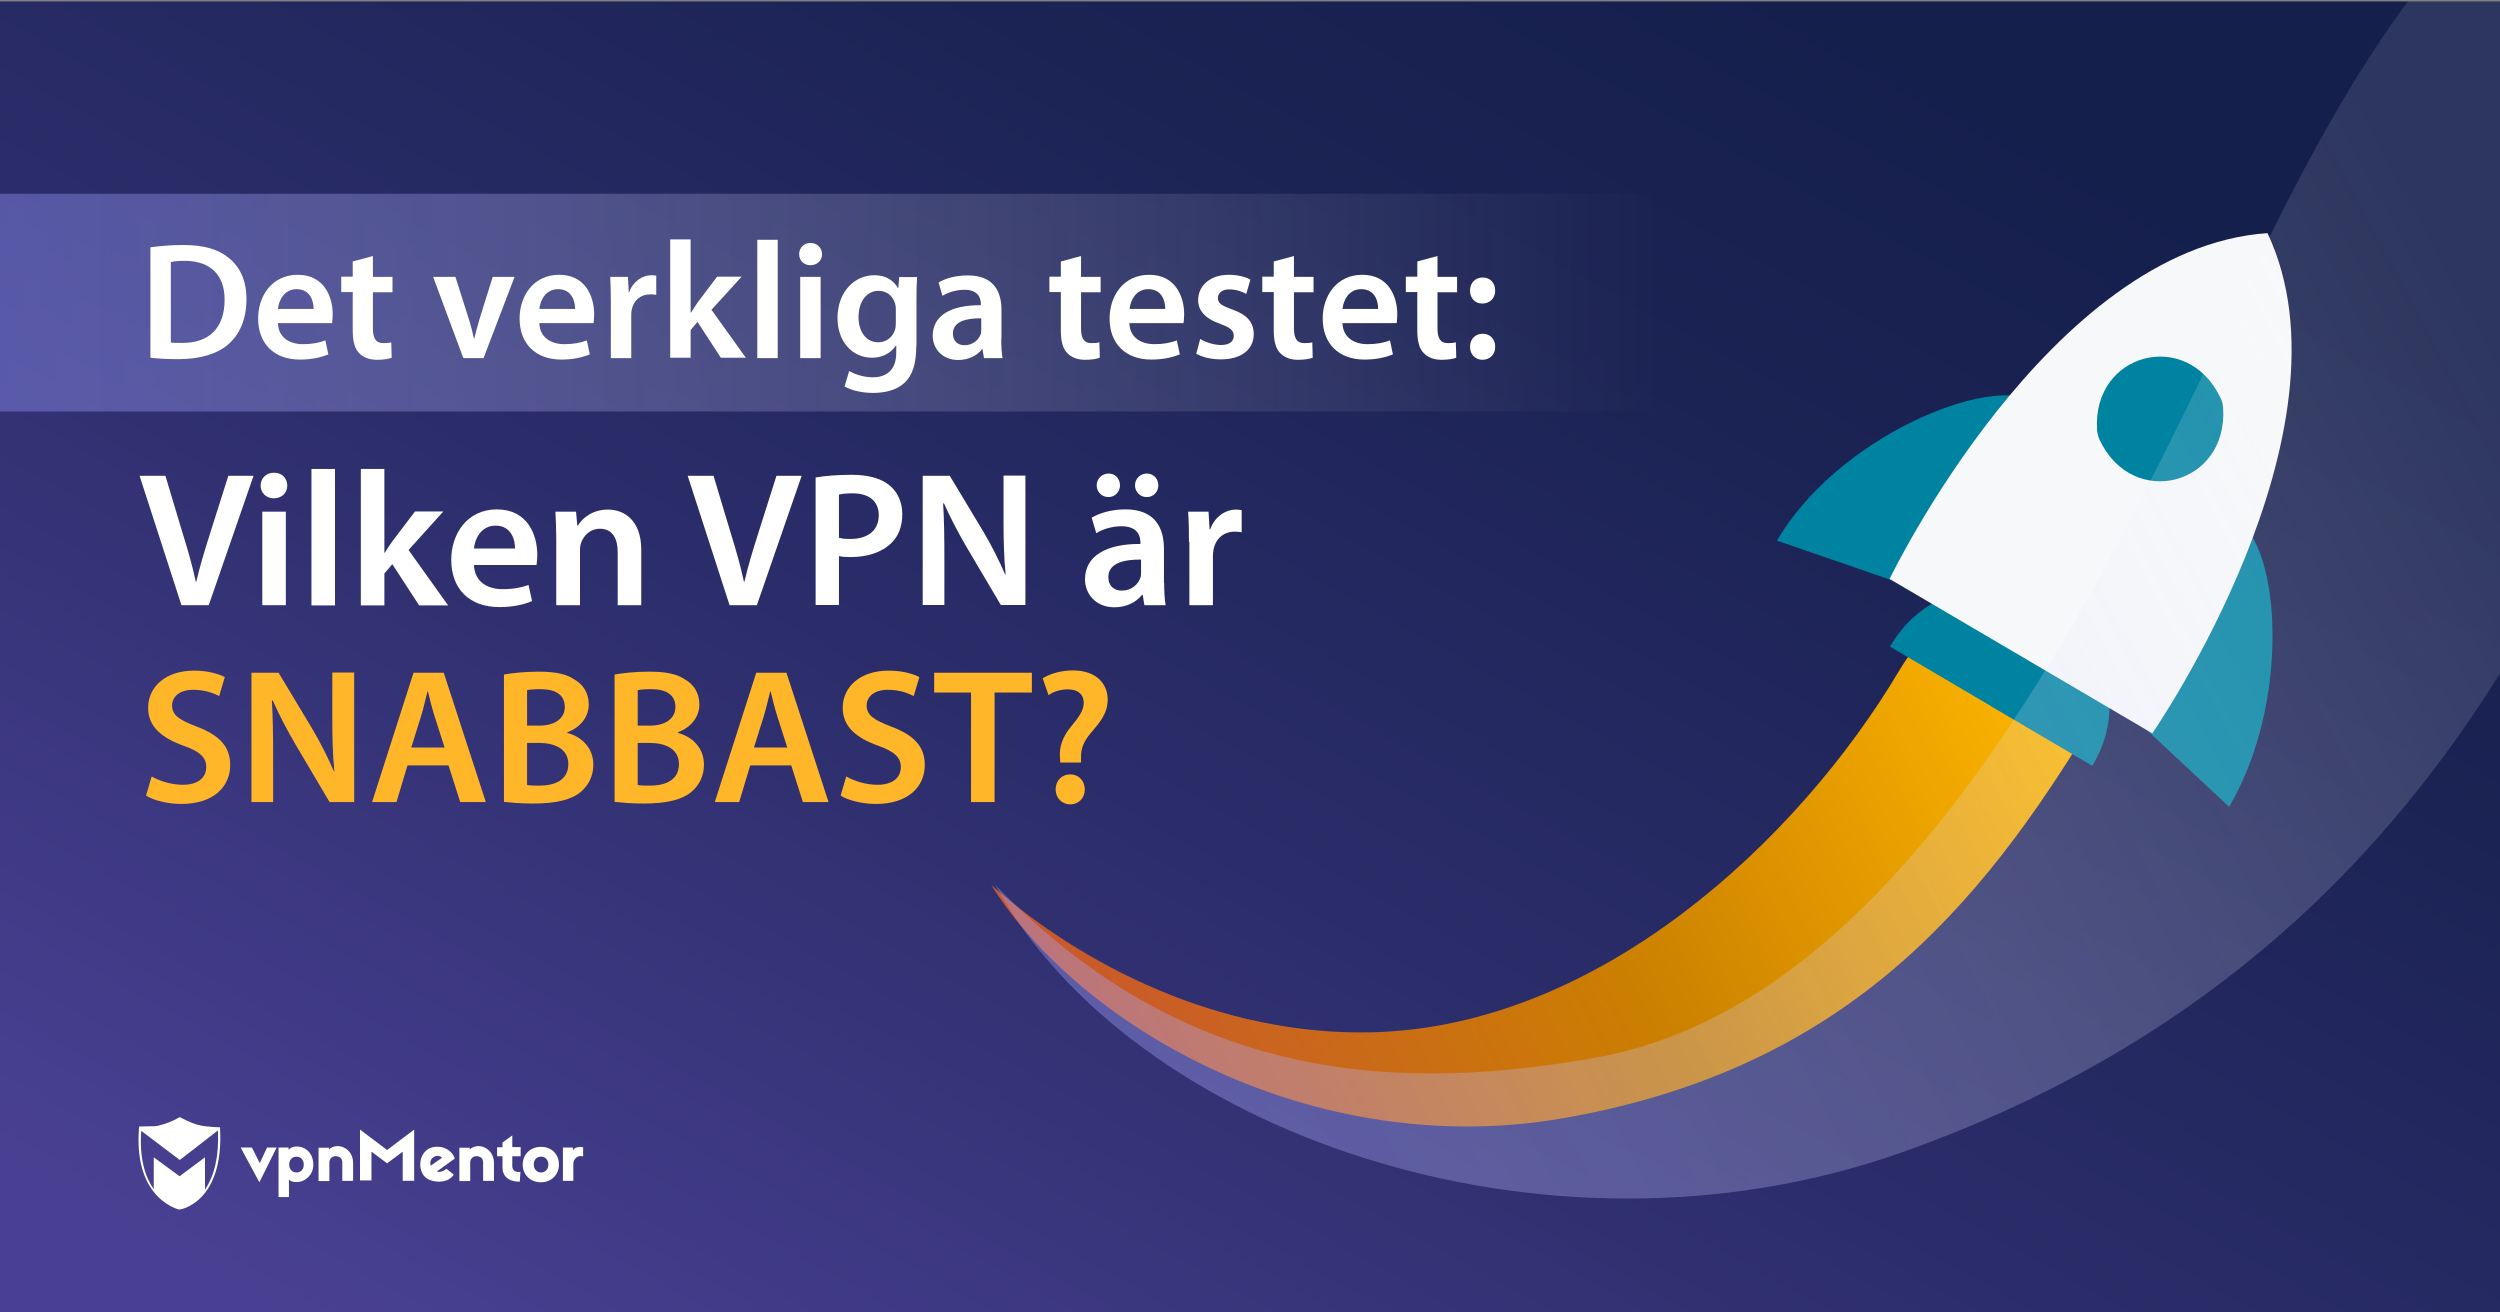
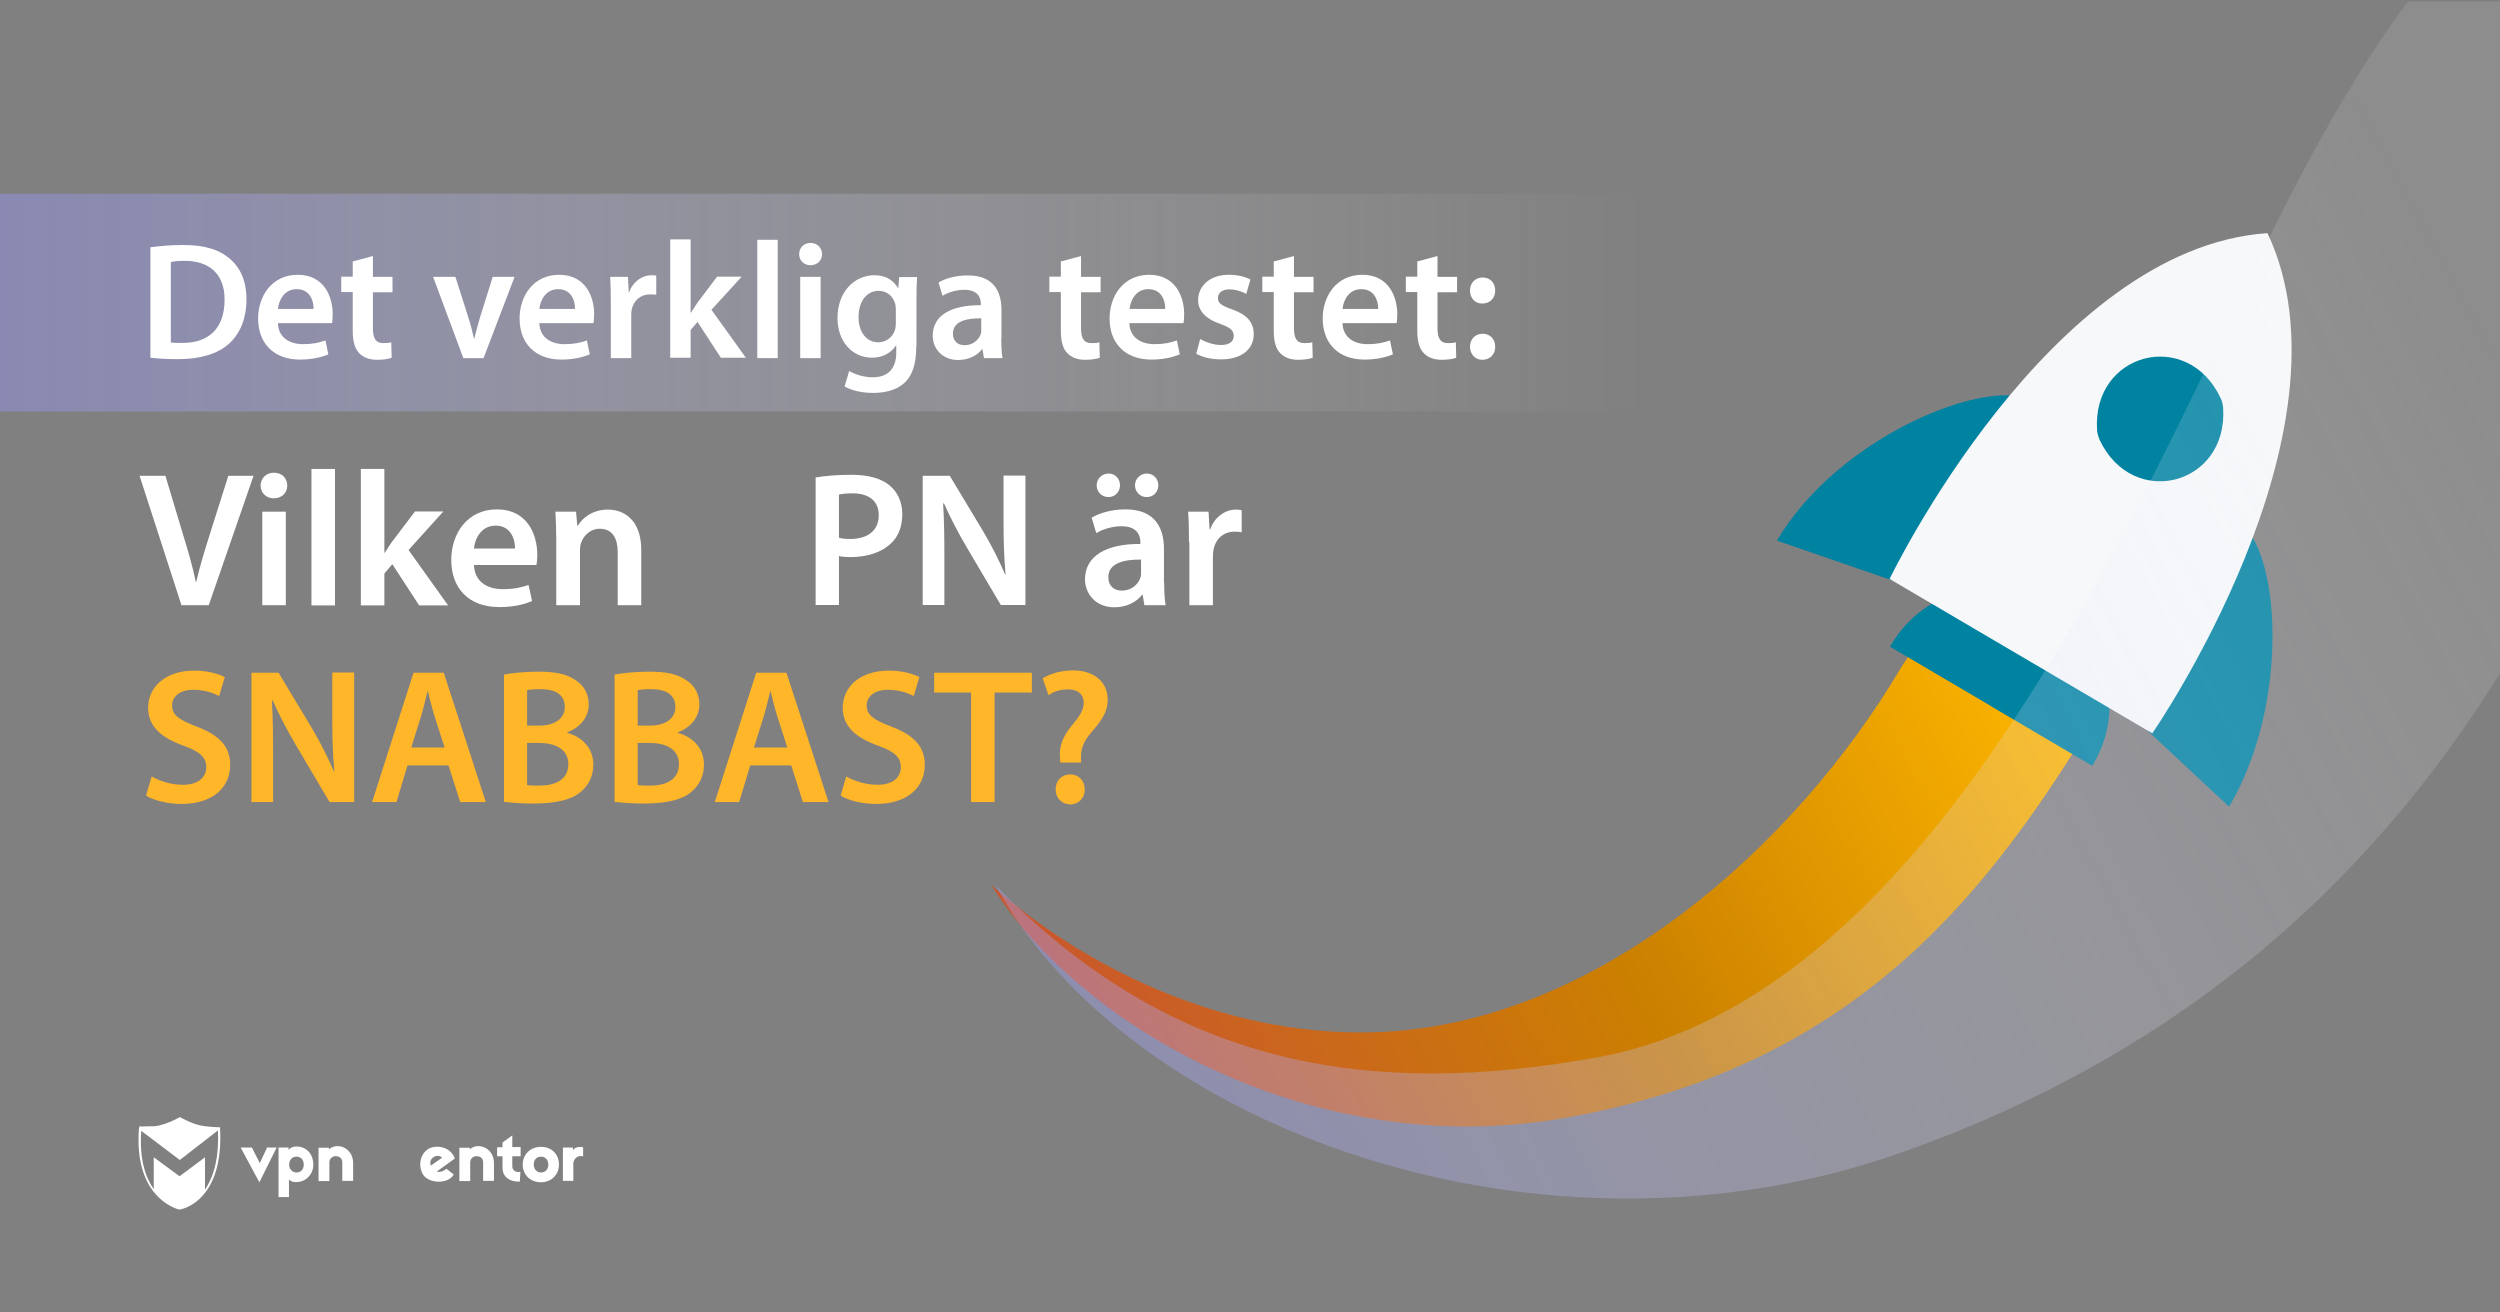
<svg xmlns="http://www.w3.org/2000/svg" version="1.1" id="Layer_1" x="0px" y="0px" viewBox="0 0 1200 630" enable-background="new 0 0 1200 630" xml:space="preserve">
  <rect x="0" y="0" width="1200" height="630" fill="#808080" stroke="none" />
  <linearGradient id="SVGID_1_" gradientUnits="userSpaceOnUse" x1="795.479" y1="668.768" x2="358.923" y2="-122.854" gradientTransform="matrix(1 0 0 -1 0 630)">
    <stop offset="0" style="stop-color:#151F4C" />
    <stop offset="0.212" style="stop-color:#1B2354" />
    <stop offset="0.543" style="stop-color:#2B2D6A" />
    <stop offset="0.949" style="stop-color:#463E8E" />
    <stop offset="1" style="stop-color:#4A4093" />
  </linearGradient>
-   <rect y="0.7" fill="url(#SVGID_1_)" width="1200" height="630" />
  <linearGradient id="SVGID_2_" gradientUnits="userSpaceOnUse" x1="936.039" y1="284.303" x2="931.716" y2="283.115" gradientTransform="matrix(1 0 0 -1 0 630)">
    <stop offset="0" style="stop-color:#161D26" />
    <stop offset="0.172" style="stop-color:#17242E" />
    <stop offset="0.441" style="stop-color:#1A3644" />
    <stop offset="0.771" style="stop-color:#205368" />
    <stop offset="1" style="stop-color:#246B85" />
  </linearGradient>
  <path fill="url(#SVGID_2_)" d="M933.9,344c-2.9,0-2.9,4.6,0,4.6C936.8,348.6,936.8,344,933.9,344z" />
  <linearGradient id="SVGID_3_" gradientUnits="userSpaceOnUse" x1="976.386" y1="333.783" x2="492.556" y2="73.897" gradientTransform="matrix(1 0 0 -1 0 630)">
    <stop offset="0" style="stop-color:#FFB800" />
    <stop offset="0.454" style="stop-color:#CB8000" />
    <stop offset="1" style="stop-color:#C94F36" />
  </linearGradient>
  <path fill="url(#SVGID_3_)" d="M658.7,495.5c109.1-2.7,204.6-92.4,252.8-173.4c40.1-67.6,154.1-78.3,99.1,13.9  c-54.1,90.8-117.7,175.8-260,200.7c-120,20.9-231.8-43.3-274.8-111.9C518.9,462.9,585.2,497.3,658.7,495.5z" />
  <g>
    <g>
      <path fill="#0082A1" d="M922.8,283.6l53.5-91c-21.3-12.4-93.7,16.5-123.4,66.9l0,0L922.8,283.6z" />
      <path fill="#0082A1" d="M1020.4,341l53.5-91c20.6,12.2,25.8,86.8-3.9,137.2l-0.3-0.2L1020.4,341z" />
    </g>
    <path fill="#0082A1" d="M1010.5,325.2l-35.5-18.9l-33.7-21.9c0,0-20.8,2.9-34.1,26l48.1,28.3l0.9,0.6l48.1,28.3   C1018.1,344.7,1010.5,325.2,1010.5,325.2z" />
    <path fill="#F6F8F9" d="M1033.1,352c0,0,100.2-144.8,55.3-240.1C983.4,119,907,277.9,907,277.9L1033.1,352z" />
    <path fill="#0082A1" d="M1067.1,195.7c2.5,37.3-43.4,49.2-59.3,15.4c-0.6-1.5-1.1-3-1.2-4.6c-2.5-37.3,43.4-49.2,59.3-15.4   C1066.6,192.5,1067,194.2,1067.1,195.7z" />
  </g>
  <linearGradient id="SVGID_4_" gradientUnits="userSpaceOnUse" x1="1216.112" y1="446.684" x2="478.7" y2="50.589" gradientTransform="matrix(1 0 0 -1 0 630)">
    <stop offset="0" style="stop-color:#FFFFFF;stop-opacity:0.2" />
    <stop offset="0.161" style="stop-color:#F7F7FF;stop-opacity:0.296" />
    <stop offset="0.411" style="stop-color:#E1E1FF;stop-opacity:0.447" />
    <stop offset="0.718" style="stop-color:#BDBDFF;stop-opacity:0.631" />
    <stop offset="1" style="stop-color:#9696FF;stop-opacity:0.8" />
  </linearGradient>
  <path opacity="0.5" fill="url(#SVGID_4_)" enable-background="new    " d="M1200,0.7v322.5c-60.8,97.6-149.4,181.1-286.7,229.8  c-172.7,61.3-371.7-11-435.6-128.3c84.9,87.9,180.5,102.6,289.1,82.8c161.1-29.4,256.8-260.1,323.5-395.6  c23.8-48.2,45.6-84.6,65.5-111.2L1200,0.7L1200,0.7z" />
  <linearGradient id="SVGID_5_" gradientUnits="userSpaceOnUse" x1="0" y1="484.75" x2="797.1" y2="484.75" gradientTransform="matrix(1 0 0 -1 0 630)">
    <stop offset="0" style="stop-color:#9696FF;stop-opacity:0.8" />
    <stop offset="0.282" style="stop-color:#BDBDFF;stop-opacity:0.574" />
    <stop offset="0.589" style="stop-color:#E1E1FF;stop-opacity:0.329" />
    <stop offset="0.839" style="stop-color:#F7F7FF;stop-opacity:0.129" />
    <stop offset="1" style="stop-color:#FFFFFF;stop-opacity:0" />
  </linearGradient>
  <rect y="93" opacity="0.5" fill="url(#SVGID_5_)" enable-background="new    " width="797.1" height="104.5" />
  <g>
    <g>
      <path fill="#FFFFFF" d="M124.5,567.5l-9-16.7h5.4l3.8,7.5l3.5-7.5h4.6L124.5,567.5z" />
      <path fill="#FFFFFF" d="M150.4,559c0,4.8-3.6,7.9-6.9,8.3c-2,0.3-3.9,0-4.8-1.2v8.5h-5v-23.8h4.8v1.2c0.9-1.3,2.8-1.9,5-1.6    C147.5,550.9,150.4,554.2,150.4,559z M138.8,559c0,2.2,1.5,3.8,3.5,3.8c2.2,0,3.5-1.6,3.5-3.8s-1.3-3.8-3.5-3.8    C140.2,555.2,138.8,556.8,138.8,559z" />
      <path fill="#FFFFFF" d="M169.5,558.2v8.6h-5.2v-8.7c0-1.9-0.9-2.8-2.6-3.1c-1.7-0.3-3.6,0.8-3.6,3v8.9h-5.2v-16h5v0.8    C162,548,169.5,551.1,169.5,558.2z" />
-       <path fill="#FFFFFF" d="M198.8,566.8h-5.5v-14l-7.5,5.6l-7.5-5.6v13.8h-5.5v-24.4l13,9.8l13-9.8V566.8L198.8,566.8z" />
      <path fill="#FFFFFF" d="M217.5,554.4c0.3,0.4,0.7,1.3,0.8,1.7l-8.6,6.2c1.1,0.5,3,0.1,4.6-1.3l3.5,2.8c-2.8,4.8-12.2,4.3-14.8-0.1    c-2.3-3.9-1.5-9.5,2.4-12.1C208.8,549.5,214.8,550.1,217.5,554.4z M206.8,559.5l5.4-3.8c-1.2-1.2-3.1-1.1-4.3-0.1    C206.8,556.3,206.2,557.9,206.8,559.5z" />
      <path fill="#FFFFFF" d="M249.9,555h-4v4.8c0,1.9,1.5,3.1,3.9,2.7l-0.3,4.7c-5.4,0.1-8.3-2.7-8.3-6.7V555h-2.6v-4.3h2.6v-2.3    l4.7-3.4v5.6h4C249.9,550.6,249.9,555,249.9,555z" />
      <path fill="#FFFFFF" d="M268.3,559c0,4.8-3.6,8.5-8.7,8.5c-5,0-8.7-3.6-8.7-8.5c0-4.8,3.6-8.5,8.7-8.5    C264.7,550.4,268.3,554,268.3,559z M256.2,559c0,2.2,1.5,3.8,3.5,3.8s3.5-1.5,3.5-3.8s-1.5-3.8-3.5-3.8    C257.5,555.2,256.2,556.7,256.2,559z" />
      <path fill="#FFFFFF" d="M279.9,550.7v4.4c-2.4-0.9-4.7,1.2-4.7,3.4v8.3h-5v-16h4.8v1.5C275.8,550.1,279.5,550.5,279.9,550.7z" />
      <path fill="#FFFFFF" d="M237.1,558.2v8.6h-5.2v-8.7c0-1.9-0.9-2.8-2.6-3.1c-1.7-0.3-3.6,0.8-3.6,3v8.9h-5.2v-16h5v0.8    C229.6,548,237.1,551.1,237.1,558.2z" />
      <path fill="#FFFFFF" d="M105.6,541.1c0,0-6.6-0.1-10.3-1.1c-3.8-0.9-9-3.8-9-3.8l0,0l0,0c0,0-4.2,2.6-9.5,3.9    c-0.8,0.3-1.9,0.4-2.8,0.5c0,0,0,0-0.1,0c-0.3,0-0.4,0-0.7,0c-0.1,0-0.1,0-0.3,0c-0.1,0-0.3,0-0.4,0c-2.3,0.1-4.6,0.1-5.4,0.1    c-0.1,0-0.3,0-0.3,0l0,0l0,0c0,0.3,0,0.7-0.1,0.9l0,0c-1.2,15.3,2.6,24.9,7.1,30.5l0,0c5.5,7,12.2,8.5,12.2,8.5l0,0l0,0    C85.9,580.8,107.8,577.7,105.6,541.1z M98.4,571v-15.5l-12.2,9.1l-12.4-9.1v15.3c-3.9-5.5-7-14.4-6-28l18.5,14l18.3-14.2    C105.2,554.6,103,564.2,98.4,571z" />
    </g>
  </g>
  <g>
    <path fill="#FFFFFF" d="M72.2,118.7c4.4-0.6,9.8-1.1,15.7-1.1c10.1,0,17,2.1,21.9,6.2c5.3,4.2,8.5,10.7,8.5,19.8   c0,9.7-3.3,16.8-8.4,21.4c-5.4,4.9-13.9,7.4-24.4,7.4c-5.7,0-10-0.3-13.3-0.7V118.7z M82,164.4c1.4,0.2,3.4,0.2,5.4,0.2   c12.8,0.1,20.4-7,20.4-20.7c0.1-11.8-6.8-18.7-19.1-18.7c-3.1,0-5.3,0.2-6.7,0.6V164.4z" />
    <path fill="#FFFFFF" d="M133.4,155.1c0.2,7,5.7,10.1,12,10.1c4.6,0,7.8-0.7,10.8-1.8l1.4,6.7c-3.4,1.4-8,2.5-13.6,2.5   c-12.6,0-20.1-7.8-20.1-19.7c0-10.8,6.6-21,19-21c12.6,0,16.8,10.4,16.8,19c0,1.8-0.2,3.3-0.3,4.2H133.4z M150.5,148.3   c0.1-3.6-1.5-9.5-8.1-9.5c-6.1,0-8.6,5.5-9,9.5H150.5z" />
    <path fill="#FFFFFF" d="M179,122.9v10h9.4v7.4H179v17.2c0,4.8,1.3,7.2,5,7.2c1.8,0,2.7-0.1,3.8-0.4l0.2,7.4c-1.4,0.6-4.1,1-7.1,1   c-3.7,0-6.6-1.2-8.5-3.2c-2.2-2.2-3.1-5.8-3.1-11v-18.3h-5.5v-7.4h5.5v-7.3L179,122.9z" />
    <path fill="#FFFFFF" d="M218.6,132.9l6.3,19.8c1.1,3.4,1.9,6.6,2.6,9.8h0.2c0.7-3.2,1.6-6.2,2.6-9.8l6.2-19.8H247l-14.9,39h-9.7   l-14.5-39H218.6z" />
    <path fill="#FFFFFF" d="M258.9,155.1c0.2,7,5.7,10.1,12,10.1c4.6,0,7.8-0.7,10.8-1.8l1.4,6.7c-3.4,1.4-8,2.5-13.6,2.5   c-12.6,0-20.1-7.8-20.1-19.7c0-10.8,6.6-21,19-21c12.6,0,16.8,10.4,16.8,19c0,1.8-0.2,3.3-0.3,4.2H258.9z M276,148.3   c0.1-3.6-1.5-9.5-8.1-9.5c-6.1,0-8.6,5.5-9,9.5H276z" />
    <path fill="#FFFFFF" d="M293.2,145.5c0-5.3-0.1-9.1-0.3-12.6h8.5l0.4,7.4h0.2c1.9-5.4,6.5-8.2,10.7-8.2c1,0,1.5,0.1,2.3,0.2v9.2   c-0.9-0.2-1.8-0.2-3-0.2c-4.6,0-7.9,3-8.8,7.4c-0.2,0.9-0.2,1.9-0.2,3v20.2h-9.8V145.5z" />
    <path fill="#FFFFFF" d="M331.5,150h0.2c1-1.5,2.1-3.2,3-4.6l9.5-12.6h11.8l-14.5,15.9l16.5,23H346l-11.2-17.2l-3.3,3.9v13.3h-9.8   v-56.8h9.8V150z" />
    <path fill="#FFFFFF" d="M363.5,115.1h9.8v56.8h-9.8V115.1z" />
    <path fill="#FFFFFF" d="M394.6,122c0,2.9-2.2,5.3-5.6,5.3c-3.3,0-5.4-2.4-5.4-5.3c0-3,2.2-5.4,5.5-5.4   C392.4,116.7,394.5,119,394.6,122z M384.1,171.9v-39h9.8v39H384.1z" />
    <path fill="#FFFFFF" d="M439.8,166.2c0,8.2-1.7,14-5.8,17.7c-4,3.6-9.7,4.7-15,4.7c-5,0-10.2-1.1-13.6-3.1l2.2-7.4   c2.5,1.4,6.6,3,11.4,3c6.4,0,11.2-3.4,11.2-11.8v-3.4H430c-2.2,3.4-6.2,5.8-11.4,5.8c-9.7,0-16.6-8-16.6-19   c0-12.8,8.3-20.6,17.7-20.6c6,0,9.4,2.9,11.3,6.1h0.2l0.4-5.2h8.6c-0.2,2.6-0.3,5.8-0.3,11.2V166.2z M430,148.5   c0-1-0.1-1.8-0.3-2.6c-1-3.6-3.8-6.3-8-6.3c-5.5,0-9.6,4.8-9.6,12.7c0,6.6,3.4,12,9.5,12c3.7,0,6.9-2.4,8-6c0.3-1,0.4-2.3,0.4-3.4   V148.5z" />
    <path fill="#FFFFFF" d="M480.6,162.5c0,3.5,0.2,7,0.6,9.4h-8.9l-0.7-4.3h-0.2c-2.3,3-6.4,5.2-11.5,5.2c-7.8,0-12.2-5.7-12.2-11.6   c0-9.8,8.7-14.8,23.1-14.7v-0.6c0-2.6-1-6.8-7.9-6.8c-3.8,0-7.8,1.2-10.5,2.9l-1.9-6.4c2.9-1.8,7.9-3.4,14.1-3.4   c12.5,0,16.1,7.9,16.1,16.5V162.5z M471,152.8c-7-0.1-13.6,1.4-13.6,7.3c0,3.8,2.5,5.6,5.6,5.6c4,0,6.8-2.6,7.8-5.4   c0.2-0.7,0.2-1.4,0.2-2.2V152.8z" />
    <path fill="#FFFFFF" d="M518.9,122.9v10h9.4v7.4h-9.4v17.2c0,4.8,1.3,7.2,5,7.2c1.8,0,2.7-0.1,3.8-0.4l0.2,7.4   c-1.4,0.6-4.1,1-7.1,1c-3.7,0-6.6-1.2-8.5-3.2c-2.2-2.2-3.1-5.8-3.1-11v-18.3h-5.5v-7.4h5.5v-7.3L518.9,122.9z" />
    <path fill="#FFFFFF" d="M542.1,155.1c0.2,7,5.7,10.1,12,10.1c4.6,0,7.8-0.7,10.8-1.8l1.4,6.7c-3.4,1.4-8,2.5-13.6,2.5   c-12.6,0-20.1-7.8-20.1-19.7c0-10.8,6.6-21,19-21c12.6,0,16.8,10.4,16.8,19c0,1.8-0.2,3.3-0.3,4.2H542.1z M559.3,148.3   c0.1-3.6-1.5-9.5-8.1-9.5c-6.1,0-8.6,5.5-9,9.5H559.3z" />
    <path fill="#FFFFFF" d="M576.1,162.7c2.2,1.4,6.4,2.9,9.9,2.9c4.3,0,6.2-1.8,6.2-4.4c0-2.6-1.6-3.9-6.4-5.7   c-7.6-2.6-10.7-6.7-10.7-11.4c0-6.9,5.7-12.2,14.7-12.2c4.3,0,8.1,1,10.4,2.3l-2,6.9c-1.6-1-4.8-2.2-8.2-2.2   c-3.5,0-5.4,1.8-5.4,4.2c0,2.5,1.8,3.6,6.8,5.4c7.1,2.5,10.3,6.1,10.4,11.8c0,7.1-5.5,12.2-15.8,12.2c-4.7,0-9-1.1-11.8-2.7   L576.1,162.7z" />
    <path fill="#FFFFFF" d="M621.1,122.9v10h9.4v7.4h-9.4v17.2c0,4.8,1.3,7.2,5,7.2c1.8,0,2.7-0.1,3.8-0.4l0.2,7.4   c-1.4,0.6-4.1,1-7.1,1c-3.7,0-6.6-1.2-8.5-3.2c-2.2-2.2-3.1-5.8-3.1-11v-18.3h-5.5v-7.4h5.5v-7.3L621.1,122.9z" />
    <path fill="#FFFFFF" d="M644.4,155.1c0.2,7,5.7,10.1,12,10.1c4.6,0,7.8-0.7,10.8-1.8l1.4,6.7c-3.4,1.4-8,2.5-13.6,2.5   c-12.6,0-20.1-7.8-20.1-19.7c0-10.8,6.6-21,19-21c12.6,0,16.8,10.4,16.8,19c0,1.8-0.2,3.3-0.3,4.2H644.4z M661.5,148.3   c0.1-3.6-1.5-9.5-8.1-9.5c-6.1,0-8.6,5.5-9,9.5H661.5z" />
    <path fill="#FFFFFF" d="M690,122.9v10h9.4v7.4H690v17.2c0,4.8,1.3,7.2,5,7.2c1.8,0,2.7-0.1,3.8-0.4l0.2,7.4c-1.4,0.6-4.1,1-7.1,1   c-3.7,0-6.6-1.2-8.5-3.2c-2.2-2.2-3.1-5.8-3.1-11v-18.3h-5.5v-7.4h5.5v-7.3L690,122.9z" />
    <path fill="#FFFFFF" d="M705.6,139.5c0-3.7,2.5-6.3,6.1-6.3c3.6,0,6,2.6,6,6.3c0,3.5-2.4,6.2-6.2,6.2   C708.1,145.8,705.6,143.1,705.6,139.5z M705.6,166.5c0-3.7,2.5-6.3,6.1-6.3c3.6,0,6,2.6,6,6.3c0,3.5-2.4,6.2-6.2,6.2   C708.1,172.7,705.6,170,705.6,166.5z" />
    <path fill="#FFFFFF" d="M87.1,290.5L67,228.4h12.4l8.5,28.3c2.4,7.8,4.5,15,6.1,22.6h0.2c1.7-7.4,4-14.9,6.4-22.5l9-28.4h12.1   l-21.5,62.1H87.1z" />
    <path fill="#FFFFFF" d="M137.9,233.1c0,3.3-2.5,6.1-6.5,6.1c-3.8,0-6.3-2.8-6.3-6.1c0-3.5,2.6-6.2,6.4-6.2   C135.5,226.9,137.8,229.6,137.9,233.1z M125.9,290.5v-44.9h11.3v44.9H125.9z" />
    <path fill="#FFFFFF" d="M149.5,225.1h11.3v65.5h-11.3V225.1z" />
    <path fill="#FFFFFF" d="M184.5,265.3h0.2c1.1-1.8,2.4-3.7,3.5-5.3l11-14.5h13.6L196.1,264l19,26.6h-13.9l-12.9-19.8l-3.8,4.5v15.3   h-11.3v-65.5h11.3V265.3z" />
    <path fill="#FFFFFF" d="M227.5,271.2c0.3,8.1,6.5,11.6,13.8,11.6c5.3,0,8.9-0.8,12.4-2l1.7,7.7c-3.9,1.7-9.2,2.9-15.7,2.9   c-14.6,0-23.1-8.9-23.1-22.7c0-12.4,7.6-24.2,21.9-24.2c14.6,0,19.4,12,19.4,21.9c0,2.1-0.2,3.8-0.4,4.8H227.5z M247.2,263.3   c0.1-4.1-1.8-11-9.3-11c-7,0-10,6.4-10.4,11H247.2z" />
    <path fill="#FFFFFF" d="M267,259c0-5.2-0.2-9.5-0.4-13.4h9.9l0.6,6.7h0.3c2-3.5,6.9-7.7,14.4-7.7c7.8,0,16,5.1,16,19.3v26.6h-11.3   v-25.4c0-6.5-2.4-11.3-8.6-11.3c-4.5,0-7.7,3.2-8.9,6.6c-0.4,0.9-0.6,2.3-0.6,3.6v26.5H267V259z" />
-     <path fill="#FFFFFF" d="M350.2,290.5l-20.1-62.1h12.4l8.5,28.3c2.4,7.8,4.5,15,6.1,22.6h0.2c1.7-7.4,4-14.9,6.4-22.5l9-28.4h12.1   l-21.5,62.1H350.2z" />
    <path fill="#FFFFFF" d="M391.4,229.2c4.1-0.7,9.8-1.3,17.3-1.3c8.3,0,14.3,1.8,18.3,5.1c3.7,3,6.1,7.9,6.1,13.7   c0,5.9-1.8,10.7-5.3,14c-4.6,4.5-11.6,6.7-19.6,6.7c-2.1,0-4-0.1-5.5-0.5v23.5h-11.2V229.2z M402.7,258.1c1.5,0.5,3.2,0.6,5.5,0.6   c8.5,0,13.6-4.2,13.6-11.4c0-6.9-4.8-10.5-12.6-10.5c-3.1,0-5.3,0.3-6.5,0.6V258.1z" />
    <path fill="#FFFFFF" d="M442.9,290.5v-62.1h13l16,26.6c4.1,6.9,7.7,14.1,10.6,20.8h0.2c-0.8-8.3-1-16.3-1-25.8v-21.7h10.5v62.1   h-11.8l-16.2-27.4c-4-6.8-8-14.4-11.1-21.4l-0.4,0.1c0.5,8,0.6,16.2,0.6,26.5v22.2H442.9z" />
    <path fill="#FFFFFF" d="M558.8,279.7c0,4.1,0.2,8,0.7,10.8h-10.2l-0.8-5h-0.3c-2.7,3.5-7.4,6-13.3,6c-9,0-14.1-6.5-14.1-13.4   c0-11.2,10.1-17.1,26.6-17v-0.7c0-3-1.2-7.8-9.1-7.8c-4.4,0-9,1.4-12.1,3.3l-2.2-7.4c3.3-2,9.1-4,16.2-4c14.4,0,18.5,9.1,18.5,19   V279.7z M526.4,233c0-3.2,2.5-5.7,5.8-5.7c3,0,5.4,2.4,5.4,5.7c0,3-2.3,5.6-5.6,5.6C528.8,238.6,526.4,236,526.4,233z M547.7,268.6   c-8-0.1-15.7,1.6-15.7,8.4c0,4.4,2.9,6.5,6.5,6.5c4.6,0,7.8-3,8.9-6.2c0.3-0.8,0.3-1.7,0.3-2.5V268.6z M550.3,238.6   c-3.1,0-5.5-2.6-5.5-5.6c0-3.2,2.5-5.7,5.7-5.7c3.1,0,5.5,2.4,5.5,5.7c0,3-2.3,5.6-5.5,5.6H550.3z" />
    <path fill="#FFFFFF" d="M570.7,260.1c0-6.1-0.1-10.5-0.4-14.5h9.8l0.5,8.5h0.3c2.2-6.3,7.5-9.5,12.4-9.5c1.1,0,1.8,0.1,2.7,0.3   v10.6c-1-0.2-2-0.3-3.4-0.3c-5.3,0-9.1,3.4-10.1,8.6c-0.2,1-0.3,2.2-0.3,3.4v23.3h-11.3V260.1z" />
    <path fill="#FFB629" d="M72.8,372.7c3.6,2.1,9.2,4,15,4c7.2,0,11.2-3.4,11.2-8.5c0-4.7-3.1-7.5-11-10.3   c-10.3-3.7-16.9-9.1-16.9-18.1c0-10.2,8.5-17.9,22-17.9c6.7,0,11.6,1.5,14.8,3.1l-2.7,9.1c-2.3-1.2-6.6-3-12.4-3   c-7.2,0-10.2,3.8-10.2,7.5c0,4.8,3.6,7,11.9,10.2c10.8,4.1,16,9.5,16,18.4c0,10.1-7.6,18.7-23.5,18.7c-6.6,0-13.5-1.8-16.9-4   L72.8,372.7z" />
    <path fill="#FFB629" d="M120.7,385v-62.1h13l16,26.6c4.1,6.9,7.7,14.1,10.6,20.8h0.2c-0.8-8.3-1-16.3-1-25.8v-21.7H170V385h-11.8   L142,357.6c-4-6.8-8-14.4-11.1-21.4l-0.4,0.1c0.5,8,0.6,16.2,0.6,26.5V385H120.7z" />
    <path fill="#FFB629" d="M195.6,367.4l-5.3,17.6h-11.7l19.9-62.1h14.5l20.2,62.1h-12.3l-5.6-17.6H195.6z M213.4,358.8l-4.9-15.3   c-1.2-3.8-2.2-8-3.1-11.6h-0.2c-0.9,3.6-1.9,7.9-3,11.6l-4.8,15.3H213.4z" />
    <path fill="#FFB629" d="M241.8,323.8c3.6-0.7,10.1-1.4,16.6-1.4c8.3,0,13.6,1.1,17.7,4c3.9,2.3,6.5,6.4,6.5,11.7   c0,5.7-3.6,10.9-10.3,13.4v0.3c6.5,1.7,12.5,6.8,12.5,15.3c0,5.5-2.4,9.9-5.9,12.9c-4.4,3.8-11.7,5.7-23.1,5.7   c-6.3,0-11-0.5-13.9-0.8V323.8z M253,348.3h5.8c7.9,0,12.3-3.7,12.3-8.9c0-5.9-4.4-8.6-11.6-8.6c-3.3,0-5.3,0.2-6.5,0.5V348.3z    M253,376.8c1.5,0.3,3.4,0.3,6,0.3c7.3,0,13.8-2.7,13.8-10.3c0-7.3-6.4-10.2-14.2-10.2H253V376.8z" />
    <path fill="#FFB629" d="M294.9,323.8c3.6-0.7,10.1-1.4,16.6-1.4c8.3,0,13.6,1.1,17.7,4c3.9,2.3,6.5,6.4,6.5,11.7   c0,5.7-3.6,10.9-10.3,13.4v0.3c6.5,1.7,12.5,6.8,12.5,15.3c0,5.5-2.4,9.9-5.9,12.9c-4.4,3.8-11.7,5.7-23.1,5.7   c-6.3,0-11-0.5-13.9-0.8V323.8z M306.1,348.3h5.8c7.9,0,12.3-3.7,12.3-8.9c0-5.9-4.4-8.6-11.6-8.6c-3.3,0-5.3,0.2-6.5,0.5V348.3z    M306.1,376.8c1.5,0.3,3.4,0.3,6,0.3c7.3,0,13.8-2.7,13.8-10.3c0-7.3-6.4-10.2-14.2-10.2h-5.6V376.8z" />
    <path fill="#FFB629" d="M360.1,367.4l-5.3,17.6h-11.7l19.9-62.1h14.5l20.2,62.1h-12.3l-5.6-17.6H360.1z M377.9,358.8l-4.9-15.3   c-1.2-3.8-2.2-8-3.1-11.6h-0.2c-0.9,3.6-1.9,7.9-3,11.6l-4.8,15.3H377.9z" />
    <path fill="#FFB629" d="M406.2,372.7c3.6,2.1,9.2,4,15,4c7.2,0,11.2-3.4,11.2-8.5c0-4.7-3.1-7.5-11-10.3   c-10.3-3.7-16.9-9.1-16.9-18.1c0-10.2,8.5-17.9,22-17.9c6.7,0,11.6,1.5,14.8,3.1l-2.7,9.1c-2.3-1.2-6.6-3-12.4-3   c-7.2,0-10.2,3.8-10.2,7.5c0,4.8,3.6,7,11.9,10.2c10.8,4.1,16,9.5,16,18.4c0,10.1-7.6,18.7-23.5,18.7c-6.6,0-13.5-1.8-16.9-4   L406.2,372.7z" />
    <path fill="#FFB629" d="M466.1,332.4h-17.7v-9.5h46.9v9.5h-17.9V385h-11.3V332.4z" />
    <path fill="#FFB629" d="M508.9,366l-0.1-2.4c-0.5-4.9,1.2-10,5.5-15.1c3.5-4.2,5.9-7.5,5.9-11.1c0-3.9-2.5-6.5-7.7-6.5   c-3.2,0-6.9,1-9.2,2.8l-2.8-8.1c3.3-2.1,8.6-3.8,14.5-3.8c11.4,0,16.7,6.6,16.7,14c0,6.7-4,11.2-7.9,15.8c-3.7,4.2-5.1,8-4.9,12.4   v2H508.9z M506.7,378.9c0-4.2,3-7.2,7-7.2c4.1,0,6.9,3,7,7.2c0,4.1-2.8,7.2-7.1,7.2C509.5,386,506.7,382.9,506.7,378.9z" />
  </g>
</svg>